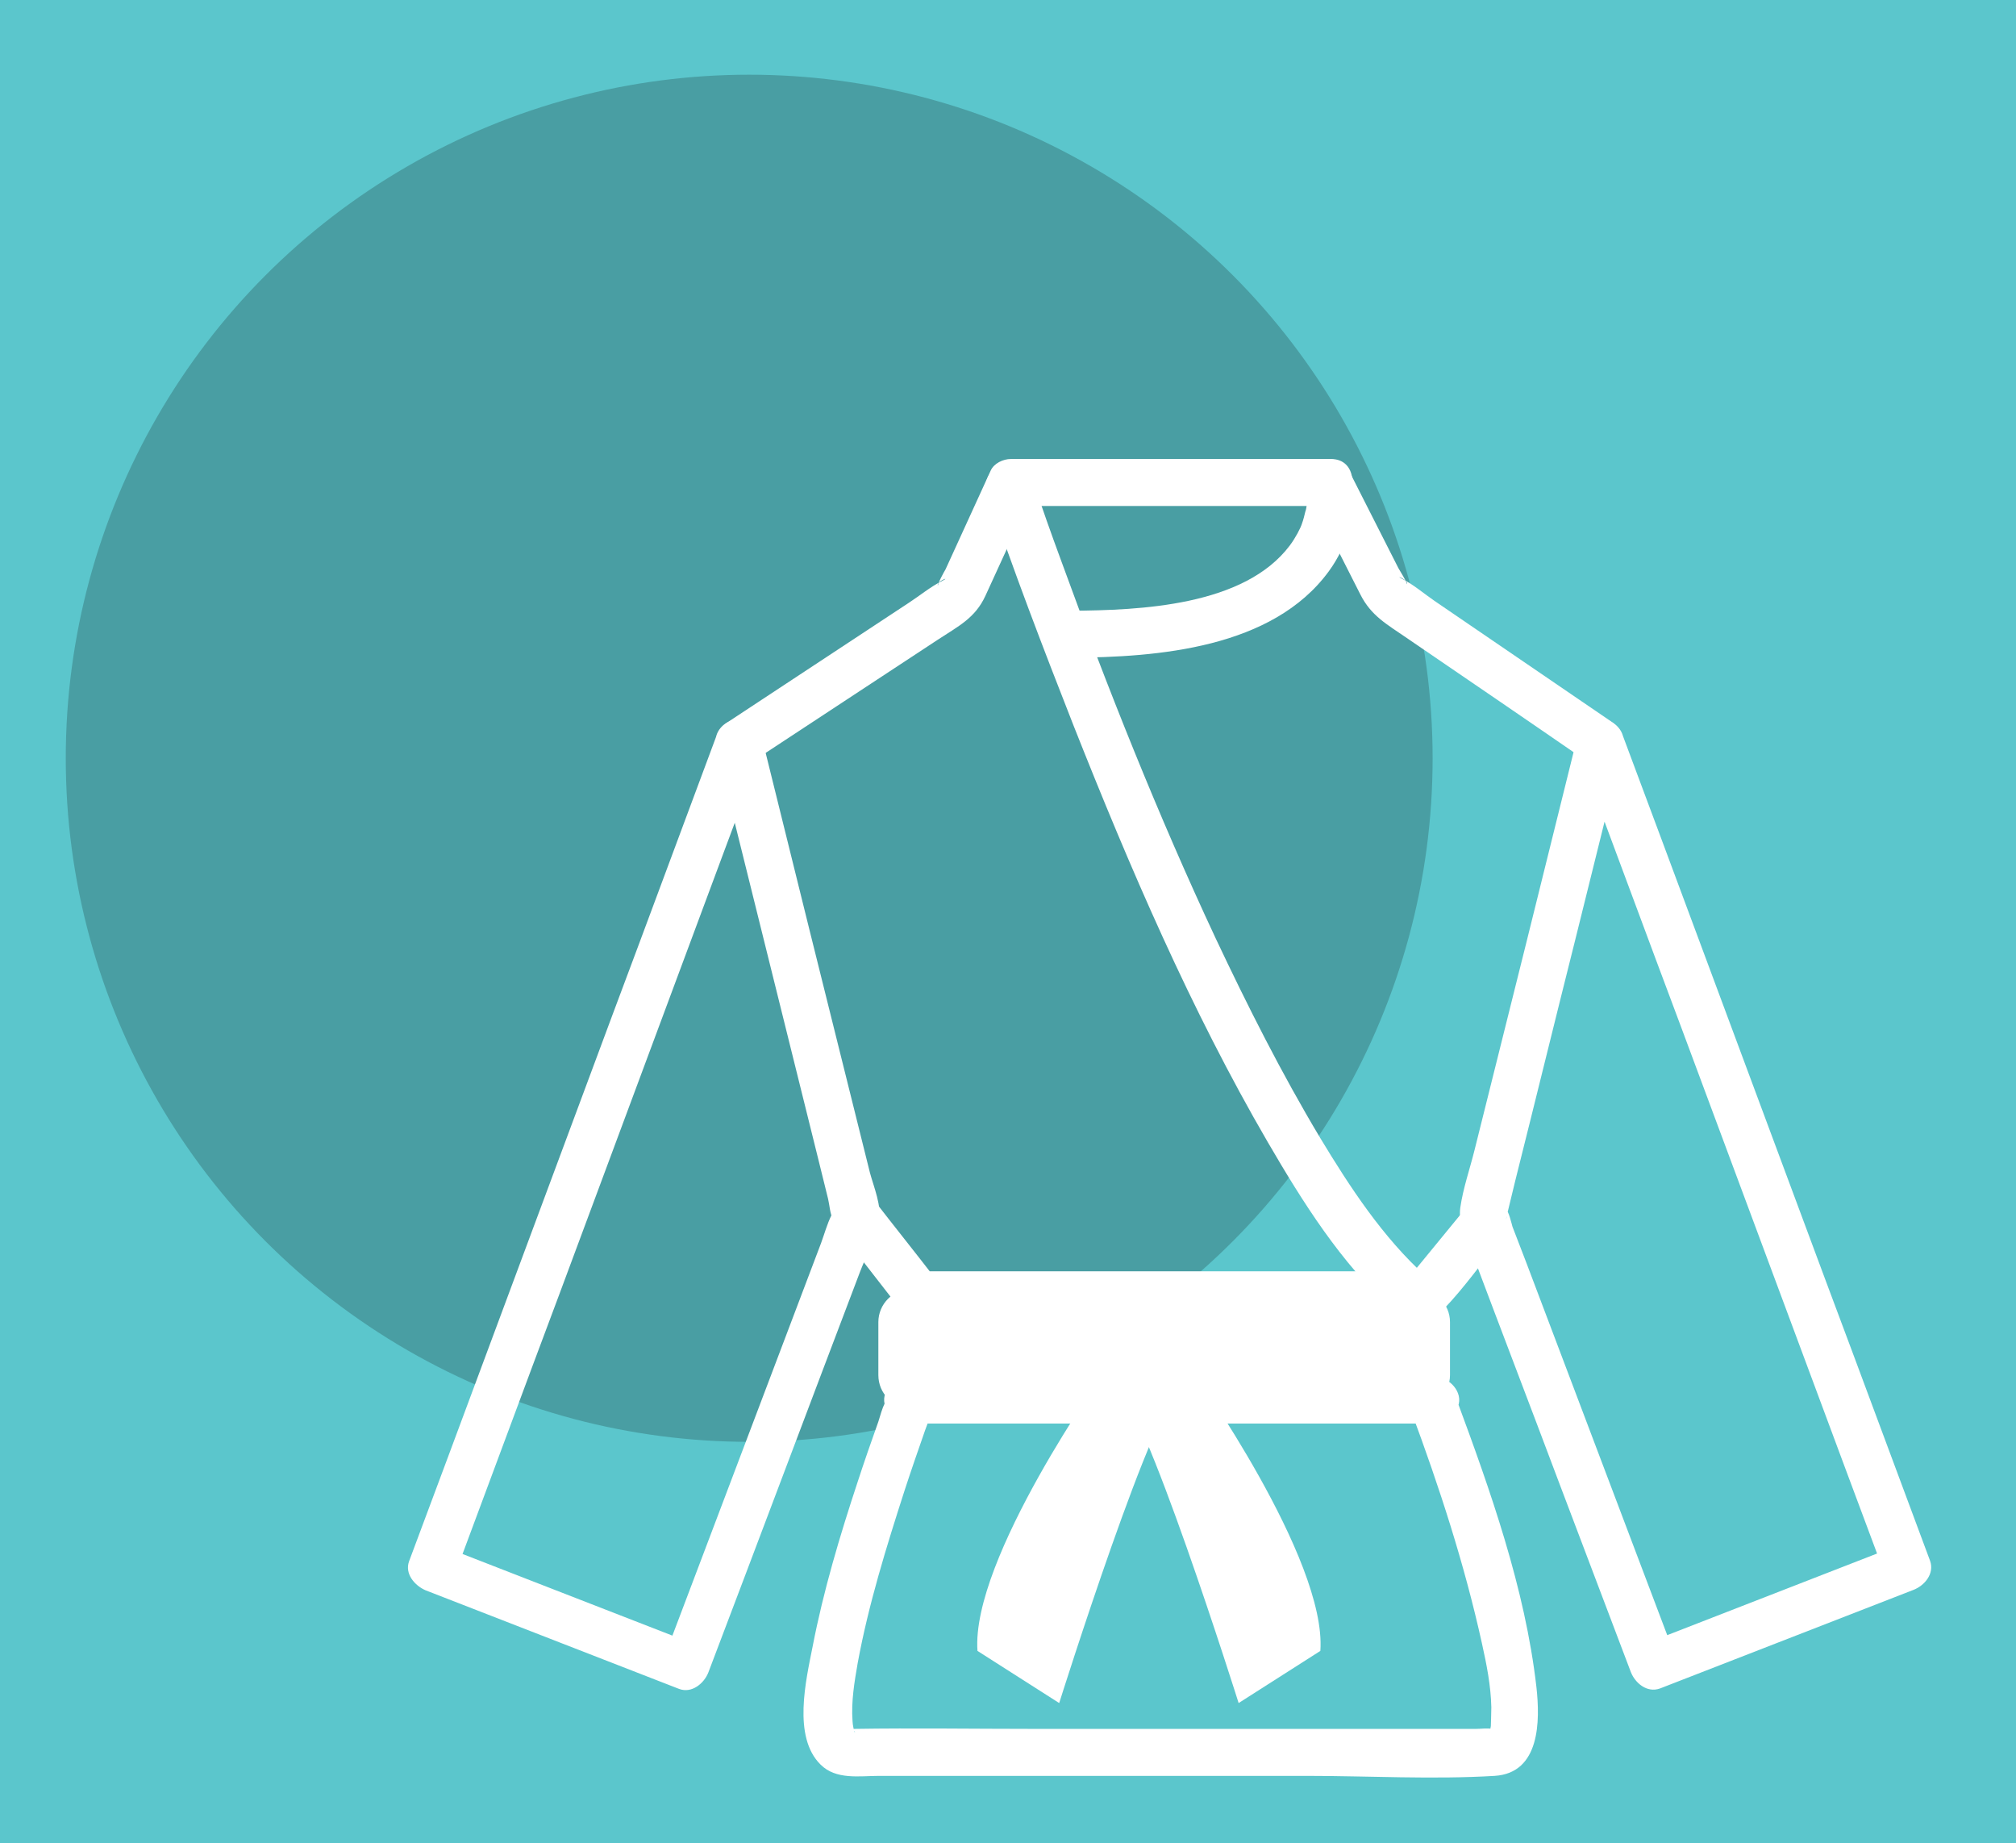
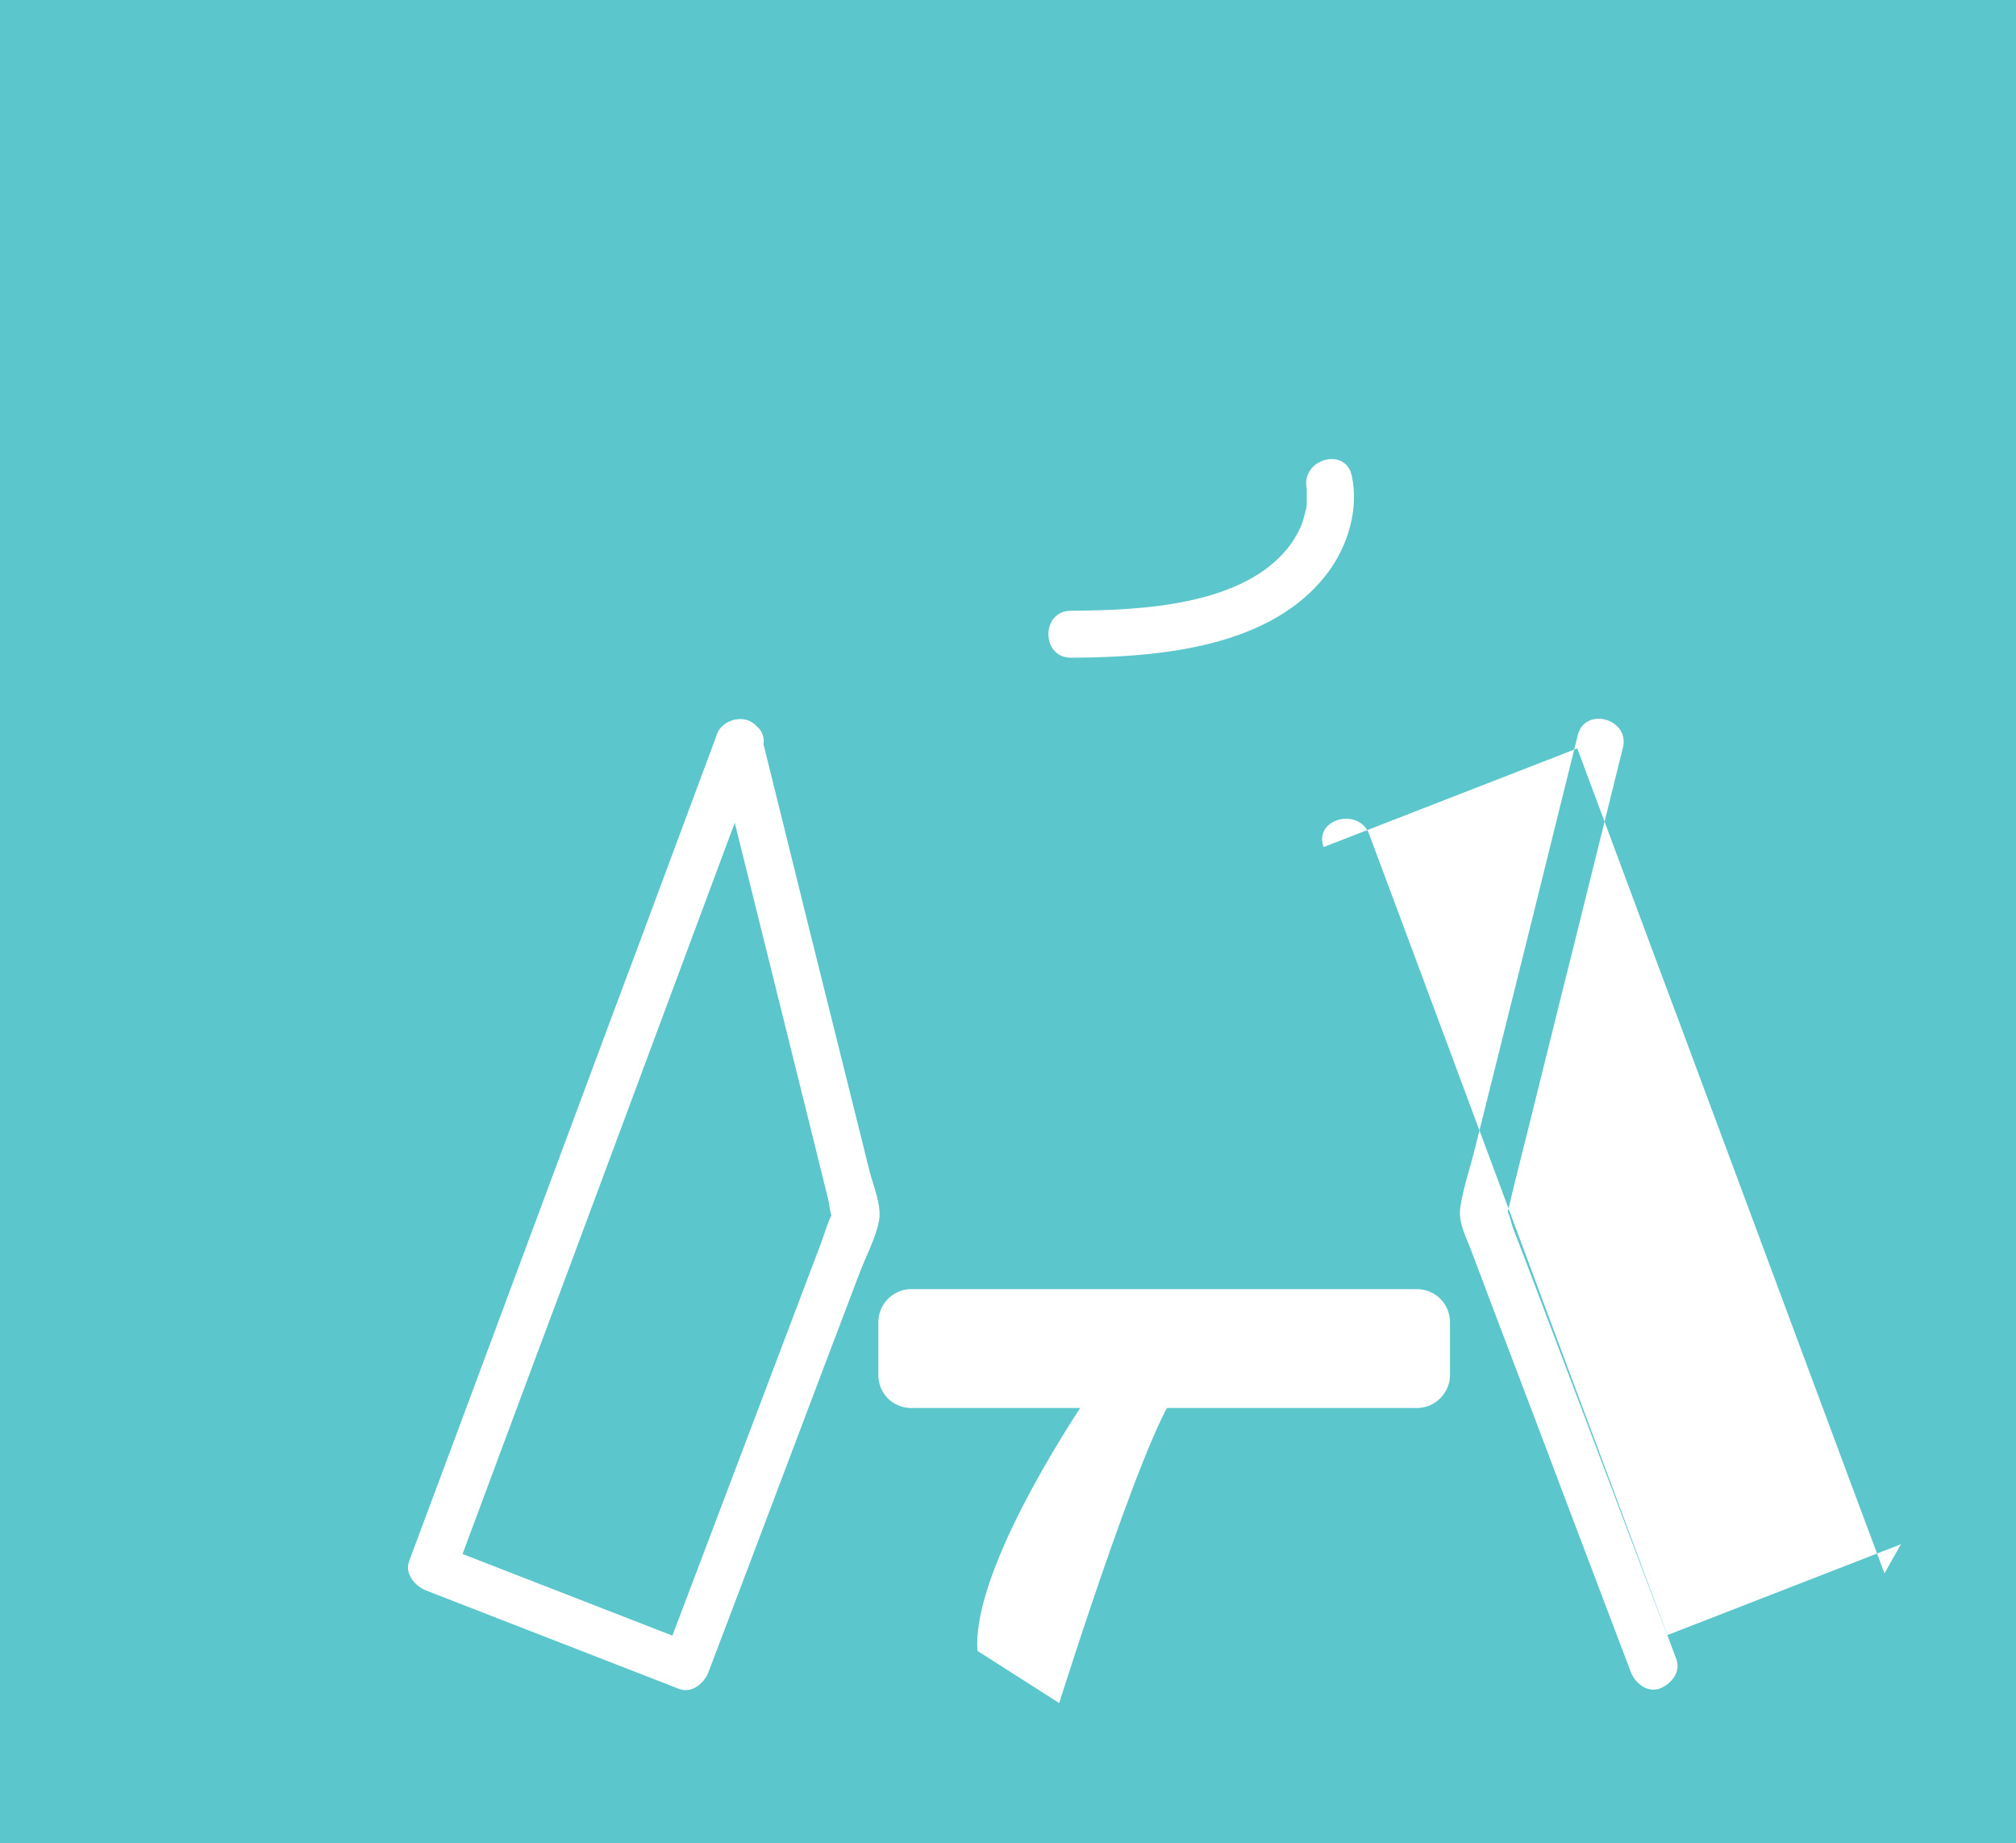
<svg xmlns="http://www.w3.org/2000/svg" class="idea-icon" viewBox="0 0 429.2 392.3">
  <path fill="#5bc6cc" d="M0 0h429.2v392.3H0z" />
-   <circle cx="159.5" cy="161.4" r="145.5" opacity=".2" />
-   <path d="M152.5 156.7c-7.4 19.8-14.7 39.6-22.1 59.3-11.7 31.5-23.5 63.1-35.2 94.6-2.7 7.2-5.4 14.5-8.1 21.7-1 2.7 1.2 5.2 3.5 6.2l54 21c2.7 1 5.3-1.2 6.2-3.5 10.8-28.4 21.5-56.9 32.3-85.3 1.3-3.4 3.3-7.1 4-10.7.7-3.2-1.1-7.4-1.9-10.4-4.3-17.3-8.6-34.5-12.9-51.8-3.4-13.7-6.8-27.5-10.2-41.2-1.6-6.2-11.2-3.6-9.6 2.7 7.2 29.1 14.5 58.3 21.7 87.4.7 2.8 1.4 5.7 2.1 8.5.3 1.2.4 3.3 1.1 4.4-.2-.3.9-3.5-.4-.9-.9 1.8-1.5 4-2.2 5.9-6.2 16.4-12.4 32.7-18.6 49.1l-15 39.6c2.1-1.2 4.1-2.3 6.2-3.5l-54-21c1.2 2.1 2.3 4.1 3.5 6.2 7.4-19.8 14.7-39.6 22.1-59.3 11.7-31.5 23.5-63.1 35.2-94.6 2.7-7.2 5.4-14.5 8.1-21.7 2.1-6.1-7.6-8.7-9.8-2.7zM335.8 159.3c7.4 19.8 14.7 39.6 22.1 59.3 11.7 31.5 23.5 63.1 35.2 94.6 2.7 7.2 5.4 14.5 8.1 21.7 1.2-2.1 2.3-4.1 3.5-6.2l-54 21c2.1 1.2 4.1 2.3 6.2 3.5-10.6-28.1-21.3-56.2-31.9-84.3l-3-7.8c-.2-.7-.8-3.3-1.4-3.7.7.5-.5 4.2.4.5.5-2.2 1.1-4.4 1.6-6.6 4.3-17.1 8.5-34.3 12.8-51.4 3.4-13.6 6.7-27.1 10.1-40.7 1.6-6.2-8.1-8.9-9.6-2.7-7.3 29.5-14.6 58.9-22 88.4-1 4-2.4 8-3 12.1-.5 3.3 1.3 6.4 2.4 9.4 6.2 16.5 12.5 32.9 18.7 49.4 5.1 13.4 10.1 26.7 15.2 40.1.9 2.3 3.4 4.5 6.2 3.5l54-21c2.3-.9 4.5-3.4 3.5-6.2-7.4-19.8-14.7-39.6-22.1-59.3-11.7-31.5-23.5-63.1-35.2-94.6-2.7-7.2-5.4-14.5-8.1-21.7-2.2-5.9-11.9-3.3-9.7 2.7z" fill="#fff" />
-   <path d="M159.9 162.3c13.2-8.7 26.5-17.4 39.7-26.1 4.4-2.9 8-4.6 10.2-9.4l9.9-21.6c-1.4.8-2.9 1.7-4.3 2.5h67.7c-1.4-.8-2.9-1.7-4.3-2.5l10.8 21.3c2.3 4.6 5.7 6.4 9.9 9.3 12.9 8.8 25.8 17.6 38.7 26.5 5.3 3.6 10.3-5 5-8.6l-37.8-25.8c-2.2-1.5-4.5-3.5-6.9-4.7-1.9-1 1.6.3 1 1.2.2-.3-1.6-3.1-1.8-3.5l-10.5-20.7c-.8-1.5-2.6-2.5-4.3-2.5h-67.7c-1.6 0-3.6.9-4.3 2.5l-9.6 21c-.2.3-1.8 3.2-1.6 3.5-.6-.9 3.1-2.2.8-1-2.4 1.2-4.7 3.1-7 4.6l-38.7 25.5c-5.3 3.4-.3 12.1 5.1 8.5z" fill="#fff" />
-   <path d="M210.2 105c5.6 16.6 11.9 33 18.3 49.3 12 30.3 25 60.6 41.4 88.8 7.4 12.7 15.6 25.8 26.6 35.7 4.8 4.3 11.9-2.7 7.1-7.1-9.2-8.3-16.2-19-22.6-29.6-8.2-13.7-15.4-28-22.2-42.4-12.3-26.3-23-53.2-32.9-80.4-2.1-5.7-4.1-11.3-6-17.1-2.1-5.9-11.8-3.3-9.7 2.8z" fill="#fff" />
-   <path d="M178.8 262.2c3.5 4.4 6.9 8.8 10.4 13.3 2.2 2.8 3.6 5.1 7.5 5.2 9.2.3 18.4 0 27.6 0h74c3.3 0 6.7.5 9.2-2.2 4.2-4.4 7.8-9.5 11.7-14.3 4.1-4.9-3-12-7.1-7.1l-12.3 15c1.2-.5 2.4-1 3.5-1.5H195.6c1.2.5 2.4 1 3.5 1.5-4.4-5.7-8.9-11.3-13.3-17-3.9-5-10.9 2.1-7 7.1zM310.1 300.2c.1-.3.2-.6.3-.8 1.2-3.1-1.9-6.3-4.8-6.3H193.3c-3 0-6 3.2-4.8 6.3.6 1.5 1.1-2.1.2-1.6-.2.1-.2.7-.3.8-.6 1.2-1 2.7-1.4 4-1.5 4.2-3 8.5-4.4 12.8-3.8 11.5-7.3 23.2-9.6 35.1-1.4 7.1-4.3 19.2 1.7 25.1 3.3 3.3 8.3 2.4 12.5 2.4h91c13.2 0 26.8.8 40 0 9.7-.6 9.7-11.7 8.9-18.9-2.4-21-9.8-41.8-17.1-61.5-2.2-6-11.9-3.4-9.6 2.7 6 16.1 11.4 32.7 15.1 49.5 1 4.5 1.9 9 2 13.6 0 1.2-.1 3.9-.1 4-.1.4-.3 2.2-.2 1-.1 1.2.3-.1.2-.1.4-.3 1.1-.1.3-.3-1-.2-2.4 0-3.5 0H220.1c-12.7 0-25.5-.2-38.2 0-2.3 0 .3.2.1.7-.1.2-.5-1.6-.5-2.4-.3-4.1.4-8.3 1.1-12.3 2.3-12.5 6.1-24.7 10-36.8 1.4-4.3 2.9-8.6 4.4-12.9.9-2.6 2.2-4.9 1.2-7.6l-4.8 6.3h112.3l-4.8-6.3c-.1.3-.2.6-.3.8-2.5 6 7.2 8.6 9.5 2.7z" fill="#fff" />
+   <path d="M152.5 156.7c-7.4 19.8-14.7 39.6-22.1 59.3-11.7 31.5-23.5 63.1-35.2 94.6-2.7 7.2-5.4 14.5-8.1 21.7-1 2.7 1.2 5.2 3.5 6.2l54 21c2.7 1 5.3-1.2 6.2-3.5 10.8-28.4 21.5-56.9 32.3-85.3 1.3-3.4 3.3-7.1 4-10.7.7-3.2-1.1-7.4-1.9-10.4-4.3-17.3-8.6-34.5-12.9-51.8-3.4-13.7-6.8-27.5-10.2-41.2-1.6-6.2-11.2-3.6-9.6 2.7 7.2 29.1 14.5 58.3 21.7 87.4.7 2.8 1.4 5.7 2.1 8.5.3 1.2.4 3.3 1.1 4.4-.2-.3.9-3.5-.4-.9-.9 1.8-1.5 4-2.2 5.9-6.2 16.4-12.4 32.7-18.6 49.1l-15 39.6c2.1-1.2 4.1-2.3 6.2-3.5l-54-21c1.2 2.1 2.3 4.1 3.5 6.2 7.4-19.8 14.7-39.6 22.1-59.3 11.7-31.5 23.5-63.1 35.2-94.6 2.7-7.2 5.4-14.5 8.1-21.7 2.1-6.1-7.6-8.7-9.8-2.7zM335.8 159.3c7.4 19.8 14.7 39.6 22.1 59.3 11.7 31.5 23.5 63.1 35.2 94.6 2.7 7.2 5.4 14.5 8.1 21.7 1.2-2.1 2.3-4.1 3.5-6.2l-54 21c2.1 1.2 4.1 2.3 6.2 3.5-10.6-28.1-21.3-56.2-31.9-84.3l-3-7.8c-.2-.7-.8-3.3-1.4-3.7.7.5-.5 4.2.4.5.5-2.2 1.1-4.4 1.6-6.6 4.3-17.1 8.5-34.3 12.8-51.4 3.4-13.6 6.7-27.1 10.1-40.7 1.6-6.2-8.1-8.9-9.6-2.7-7.3 29.5-14.6 58.9-22 88.4-1 4-2.4 8-3 12.1-.5 3.3 1.3 6.4 2.4 9.4 6.2 16.5 12.5 32.9 18.7 49.4 5.1 13.4 10.1 26.7 15.2 40.1.9 2.3 3.4 4.5 6.2 3.5c2.3-.9 4.5-3.4 3.5-6.2-7.4-19.8-14.7-39.6-22.1-59.3-11.7-31.5-23.5-63.1-35.2-94.6-2.7-7.2-5.4-14.5-8.1-21.7-2.2-5.9-11.9-3.3-9.7 2.7z" fill="#fff" />
  <path d="M301.7 299.7H194c-3.9 0-7-3.1-7-7v-11.3c0-3.8 3.1-7 7-7h107.7c3.9 0 7 3.2 7 7v11.3c0 3.8-3.2 7-7 7zM278.2 104c.2 1.1 0-1.7 0 .1v3.3c-.1 1.2.1-.4 0 .1s-.1.9-.3 1.4c-.2.8-.4 1.7-.7 2.5-.3 1-1.4 3.1-2.6 4.7-9.7 12.9-31.8 13.8-46.6 13.9-6.4 0-6.4 10 0 10 18.5-.1 42.9-2 54.9-18.4 4.1-5.6 6.4-13.3 4.9-20.3-1.3-6.3-10.9-3.6-9.6 2.7z" fill="#fff" />
  <path d="M235.2 291.9s-28.5 39.9-27.1 59.5l17.4 11.1s20.9-66.4 26.1-66.8-16.4-3.8-16.4-3.8z" fill="#fff" />
-   <path d="M254 291.9s28.5 39.9 27.1 59.5l-17.4 11.1s-20.9-66.4-26.1-66.8 16.4-3.8 16.4-3.8z" fill="#fff" />
</svg>